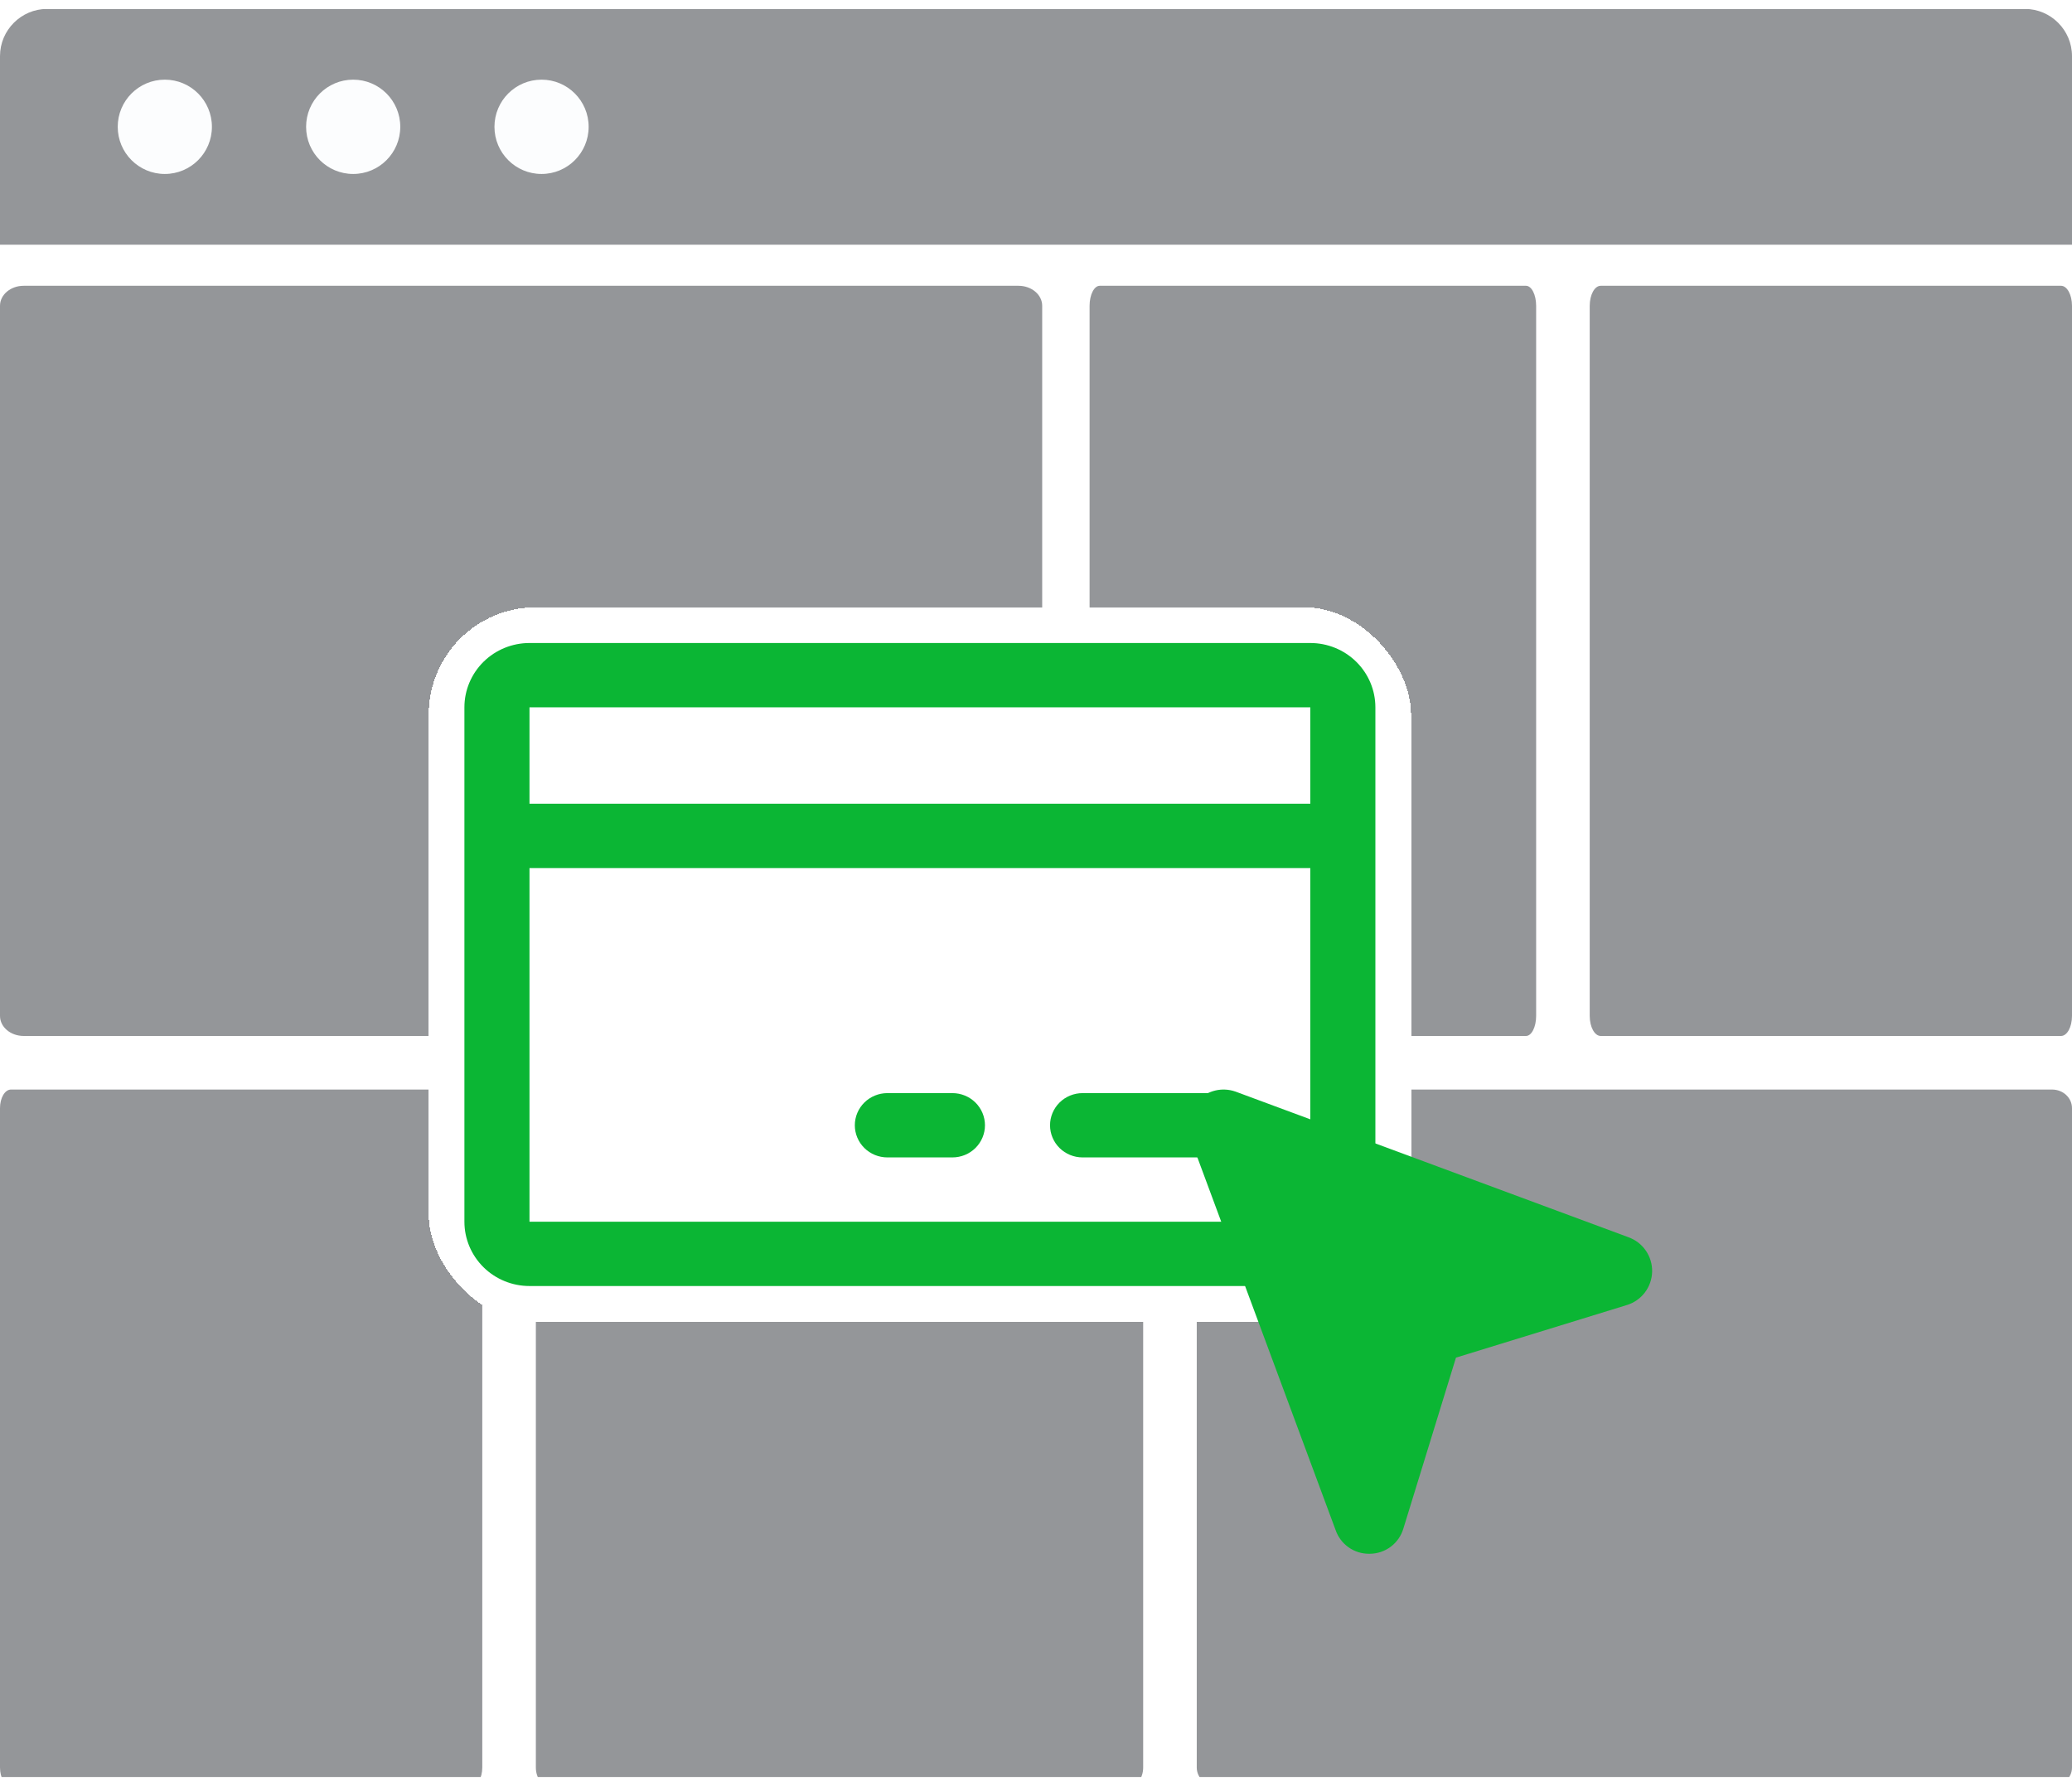
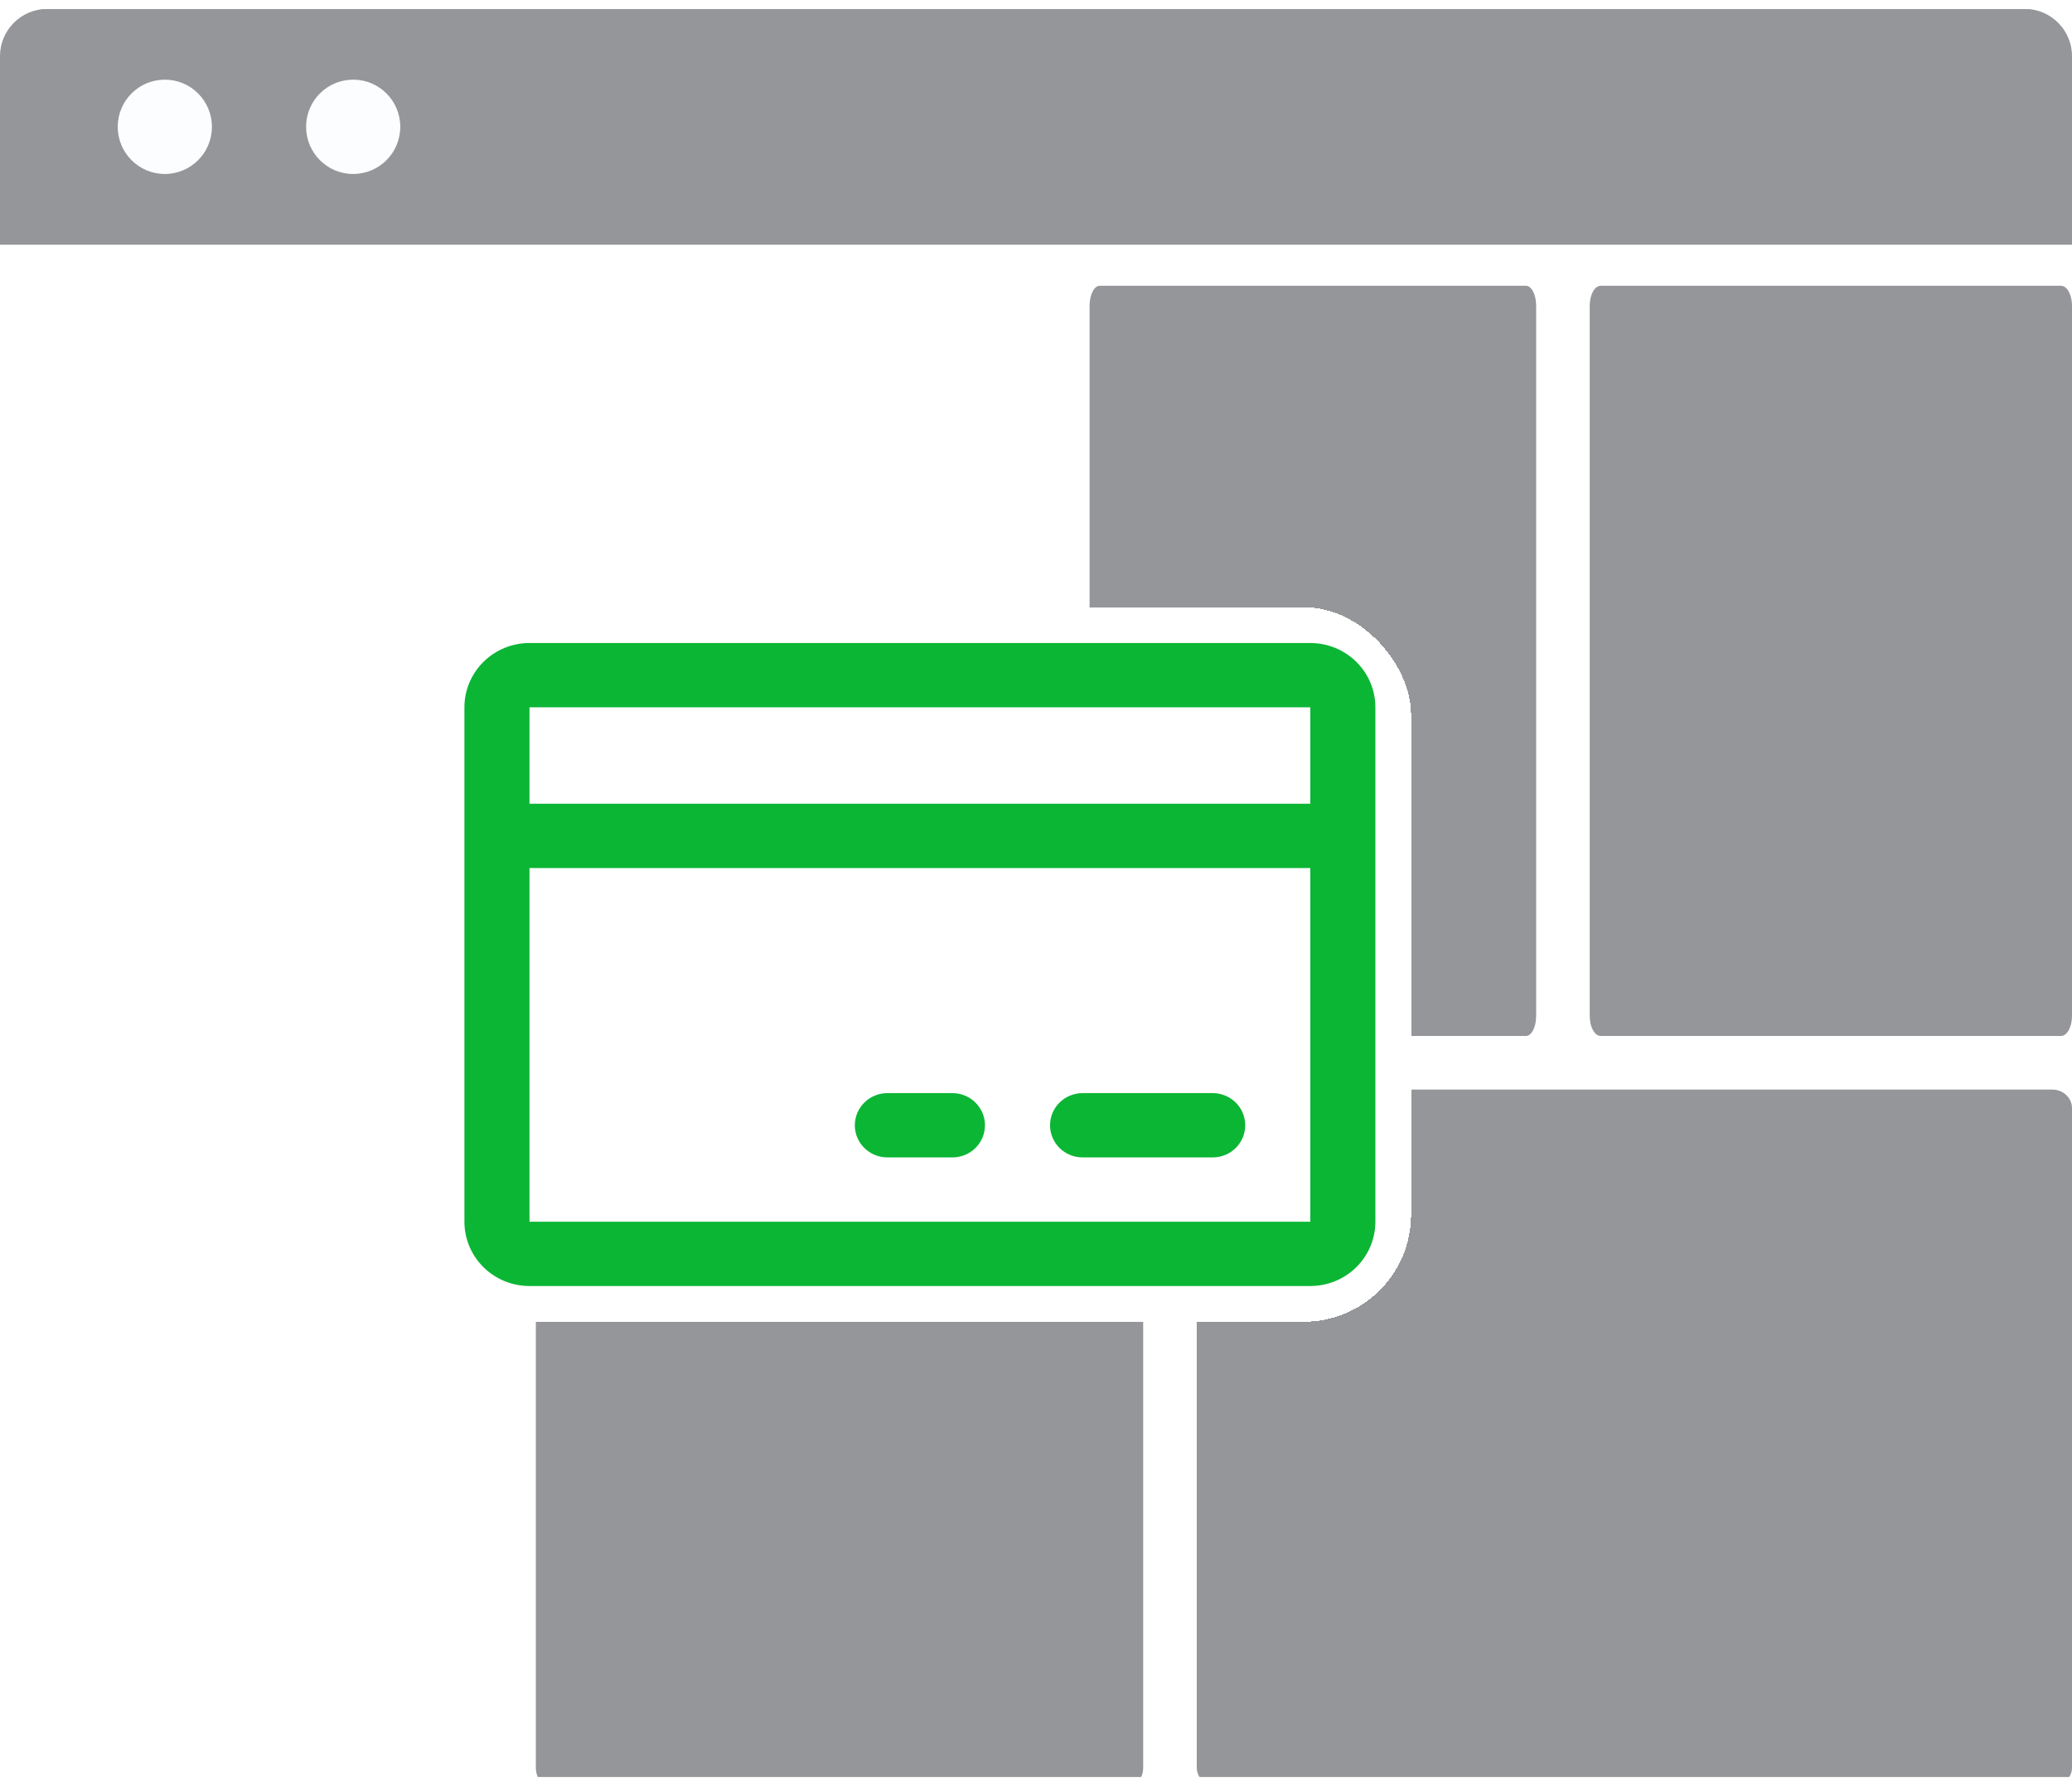
<svg xmlns="http://www.w3.org/2000/svg" width="116" height="100" viewBox="0 0 116 100" fill="none">
  <g clip-path="url(#clip0_325_2876)">
    <g opacity="0.5">
-       <path d="M57.021 58H1.326C0.593 58 0 57.499 0 56.88V17.12C0 16.501 0.593 16 1.326 16H57.021C57.754 16 58.347 16.501 58.347 17.12V56.88C58.347 57.499 57.754 58 57.021 58Z" fill="#2A2D34" />
      <path d="M85.432 58H61.568C61.254 58 61 57.499 61 56.88V17.12C61 16.501 61.254 16 61.568 16H85.432C85.746 16 86 16.501 86 17.12V56.88C86 57.499 85.746 58 85.432 58Z" fill="#2A2D34" />
      <path d="M115.386 58H89.614C89.275 58 89 57.499 89 56.88V17.12C89 16.501 89.275 16 89.614 16H115.386C115.725 16 116 16.501 116 17.12V56.88C116 57.499 115.725 58 115.386 58Z" fill="#2A2D34" />
      <path d="M114.886 100H68.114C67.498 100 67 99.535 67 98.96V62.04C67 61.465 67.498 61 68.114 61H114.886C115.502 61 116 61.465 116 62.04V98.96C116 99.535 115.502 100 114.886 100Z" fill="#2A2D34" />
      <path d="M63.227 100H30.773C30.346 100 30 99.535 30 98.96V62.04C30 61.465 30.346 61 30.773 61H63.227C63.654 61 64 61.465 64 62.04V98.96C64 99.535 63.654 100 63.227 100Z" fill="#2A2D34" />
-       <path d="M26.386 100H0.614C0.275 100 0 99.535 0 98.96V62.04C0 61.465 0.275 61 0.614 61H26.386C26.725 61 27 61.465 27 62.04V98.96C27 99.535 26.725 100 26.386 100Z" fill="#2A2D34" />
      <path d="M116 3.14V13.7H0V3.14C0 1.688 1.186 0.5 2.636 0.5H113.364C114.814 0.5 116 1.688 116 3.14Z" fill="#2A2D34" />
      <path d="M11.864 7.1C11.864 8.559 10.684 9.74 9.227 9.74C7.771 9.74 6.591 8.559 6.591 7.1C6.591 5.641 7.771 4.46 9.227 4.46C10.684 4.46 11.864 5.641 11.864 7.1Z" fill="#F9FCFD" />
      <path d="M22.409 7.1C22.409 8.559 21.229 9.74 19.773 9.74C18.316 9.74 17.137 8.559 17.137 7.1C17.137 5.641 18.316 4.46 19.773 4.46C21.229 4.46 22.409 5.641 22.409 7.1Z" fill="#F9FCFD" />
-       <path d="M32.955 7.1C32.955 8.559 31.775 9.74 30.318 9.74C28.862 9.74 27.682 8.559 27.682 7.1C27.682 5.641 28.862 4.46 30.318 4.46C31.775 4.46 32.955 5.641 32.955 7.1Z" fill="#F9FCFD" />
    </g>
    <g filter="url(#filter0_d_325_2876)">
      <rect x="20" y="30" width="55" height="40" rx="6" fill="white" shape-rendering="crispEdges" />
      <path d="M69.357 32L25.643 32C24.677 32 23.75 32.379 23.067 33.054C22.384 33.73 22 34.645 22 35.6L22 64.4C22 65.355 22.384 66.27 23.067 66.946C23.75 67.621 24.677 68 25.643 68H69.357C70.323 68 71.25 67.621 71.933 66.946C72.616 66.27 73 65.355 73 64.4V35.6C73 34.645 72.616 33.73 71.933 33.054C71.25 32.379 70.323 32 69.357 32ZM69.357 35.6V41L25.643 41V35.6L69.357 35.6ZM69.357 64.4H25.643L25.643 44.6L69.357 44.6V64.4ZM65.714 59C65.714 59.477 65.522 59.935 65.181 60.273C64.839 60.61 64.376 60.8 63.893 60.8L56.607 60.8C56.124 60.8 55.661 60.61 55.319 60.273C54.978 59.935 54.786 59.477 54.786 59C54.786 58.523 54.978 58.065 55.319 57.727C55.661 57.39 56.124 57.2 56.607 57.2L63.893 57.2C64.376 57.2 64.839 57.39 65.181 57.727C65.522 58.065 65.714 58.523 65.714 59ZM51.143 59C51.143 59.477 50.951 59.935 50.609 60.273C50.268 60.61 49.804 60.8 49.321 60.8H45.679C45.196 60.8 44.732 60.61 44.391 60.273C44.049 59.935 43.857 59.477 43.857 59C43.857 58.523 44.049 58.065 44.391 57.727C44.732 57.39 45.196 57.2 45.679 57.2H49.321C49.804 57.2 50.268 57.39 50.609 57.727C50.951 58.065 51.143 58.523 51.143 59Z" fill="#0BB634" />
    </g>
-     <path d="M91.161 69.266L69.171 61.115L69.151 61.109C68.797 60.987 68.416 60.967 68.051 61.051C67.686 61.135 67.353 61.32 67.088 61.584C66.823 61.848 66.637 62.182 66.552 62.547C66.467 62.911 66.486 63.292 66.607 63.647C66.609 63.653 66.611 63.66 66.614 63.666L74.771 85.656C74.905 86.049 75.159 86.388 75.497 86.628C75.835 86.867 76.24 86.994 76.655 86.99H76.692C77.115 86.987 77.525 86.848 77.863 86.594C78.2 86.34 78.447 85.984 78.567 85.579L81.512 76.009L91.082 73.064C91.484 72.94 91.837 72.693 92.091 72.357C92.344 72.021 92.485 71.614 92.494 71.193C92.502 70.773 92.378 70.36 92.138 70.014C91.899 69.668 91.557 69.406 91.16 69.266H91.161Z" fill="#0BB634" />
  </g>
  <defs>
    <filter id="filter0_d_325_2876" x="14" y="24" width="75" height="60" filterUnits="userSpaceOnUse" color-interpolation-filters="sRGB">
      <feFlood flood-opacity="0" result="BackgroundImageFix" />
      <feColorMatrix in="SourceAlpha" type="matrix" values="0 0 0 0 0 0 0 0 0 0 0 0 0 0 0 0 0 0 127 0" result="hardAlpha" />
      <feOffset dx="4" dy="4" />
      <feGaussianBlur stdDeviation="5" />
      <feComposite in2="hardAlpha" operator="out" />
      <feColorMatrix type="matrix" values="0 0 0 0 0 0 0 0 0 0 0 0 0 0 0 0 0 0 0.16 0" />
      <feBlend mode="normal" in2="BackgroundImageFix" result="effect1_dropShadow_325_2876" />
      <feBlend mode="normal" in="SourceGraphic" in2="effect1_dropShadow_325_2876" result="shape" />
    </filter>
    <clipPath id="clip0_325_2876">
      <rect width="116" height="99" fill="white" transform="translate(0 0.5)" />
    </clipPath>
  </defs>
</svg>